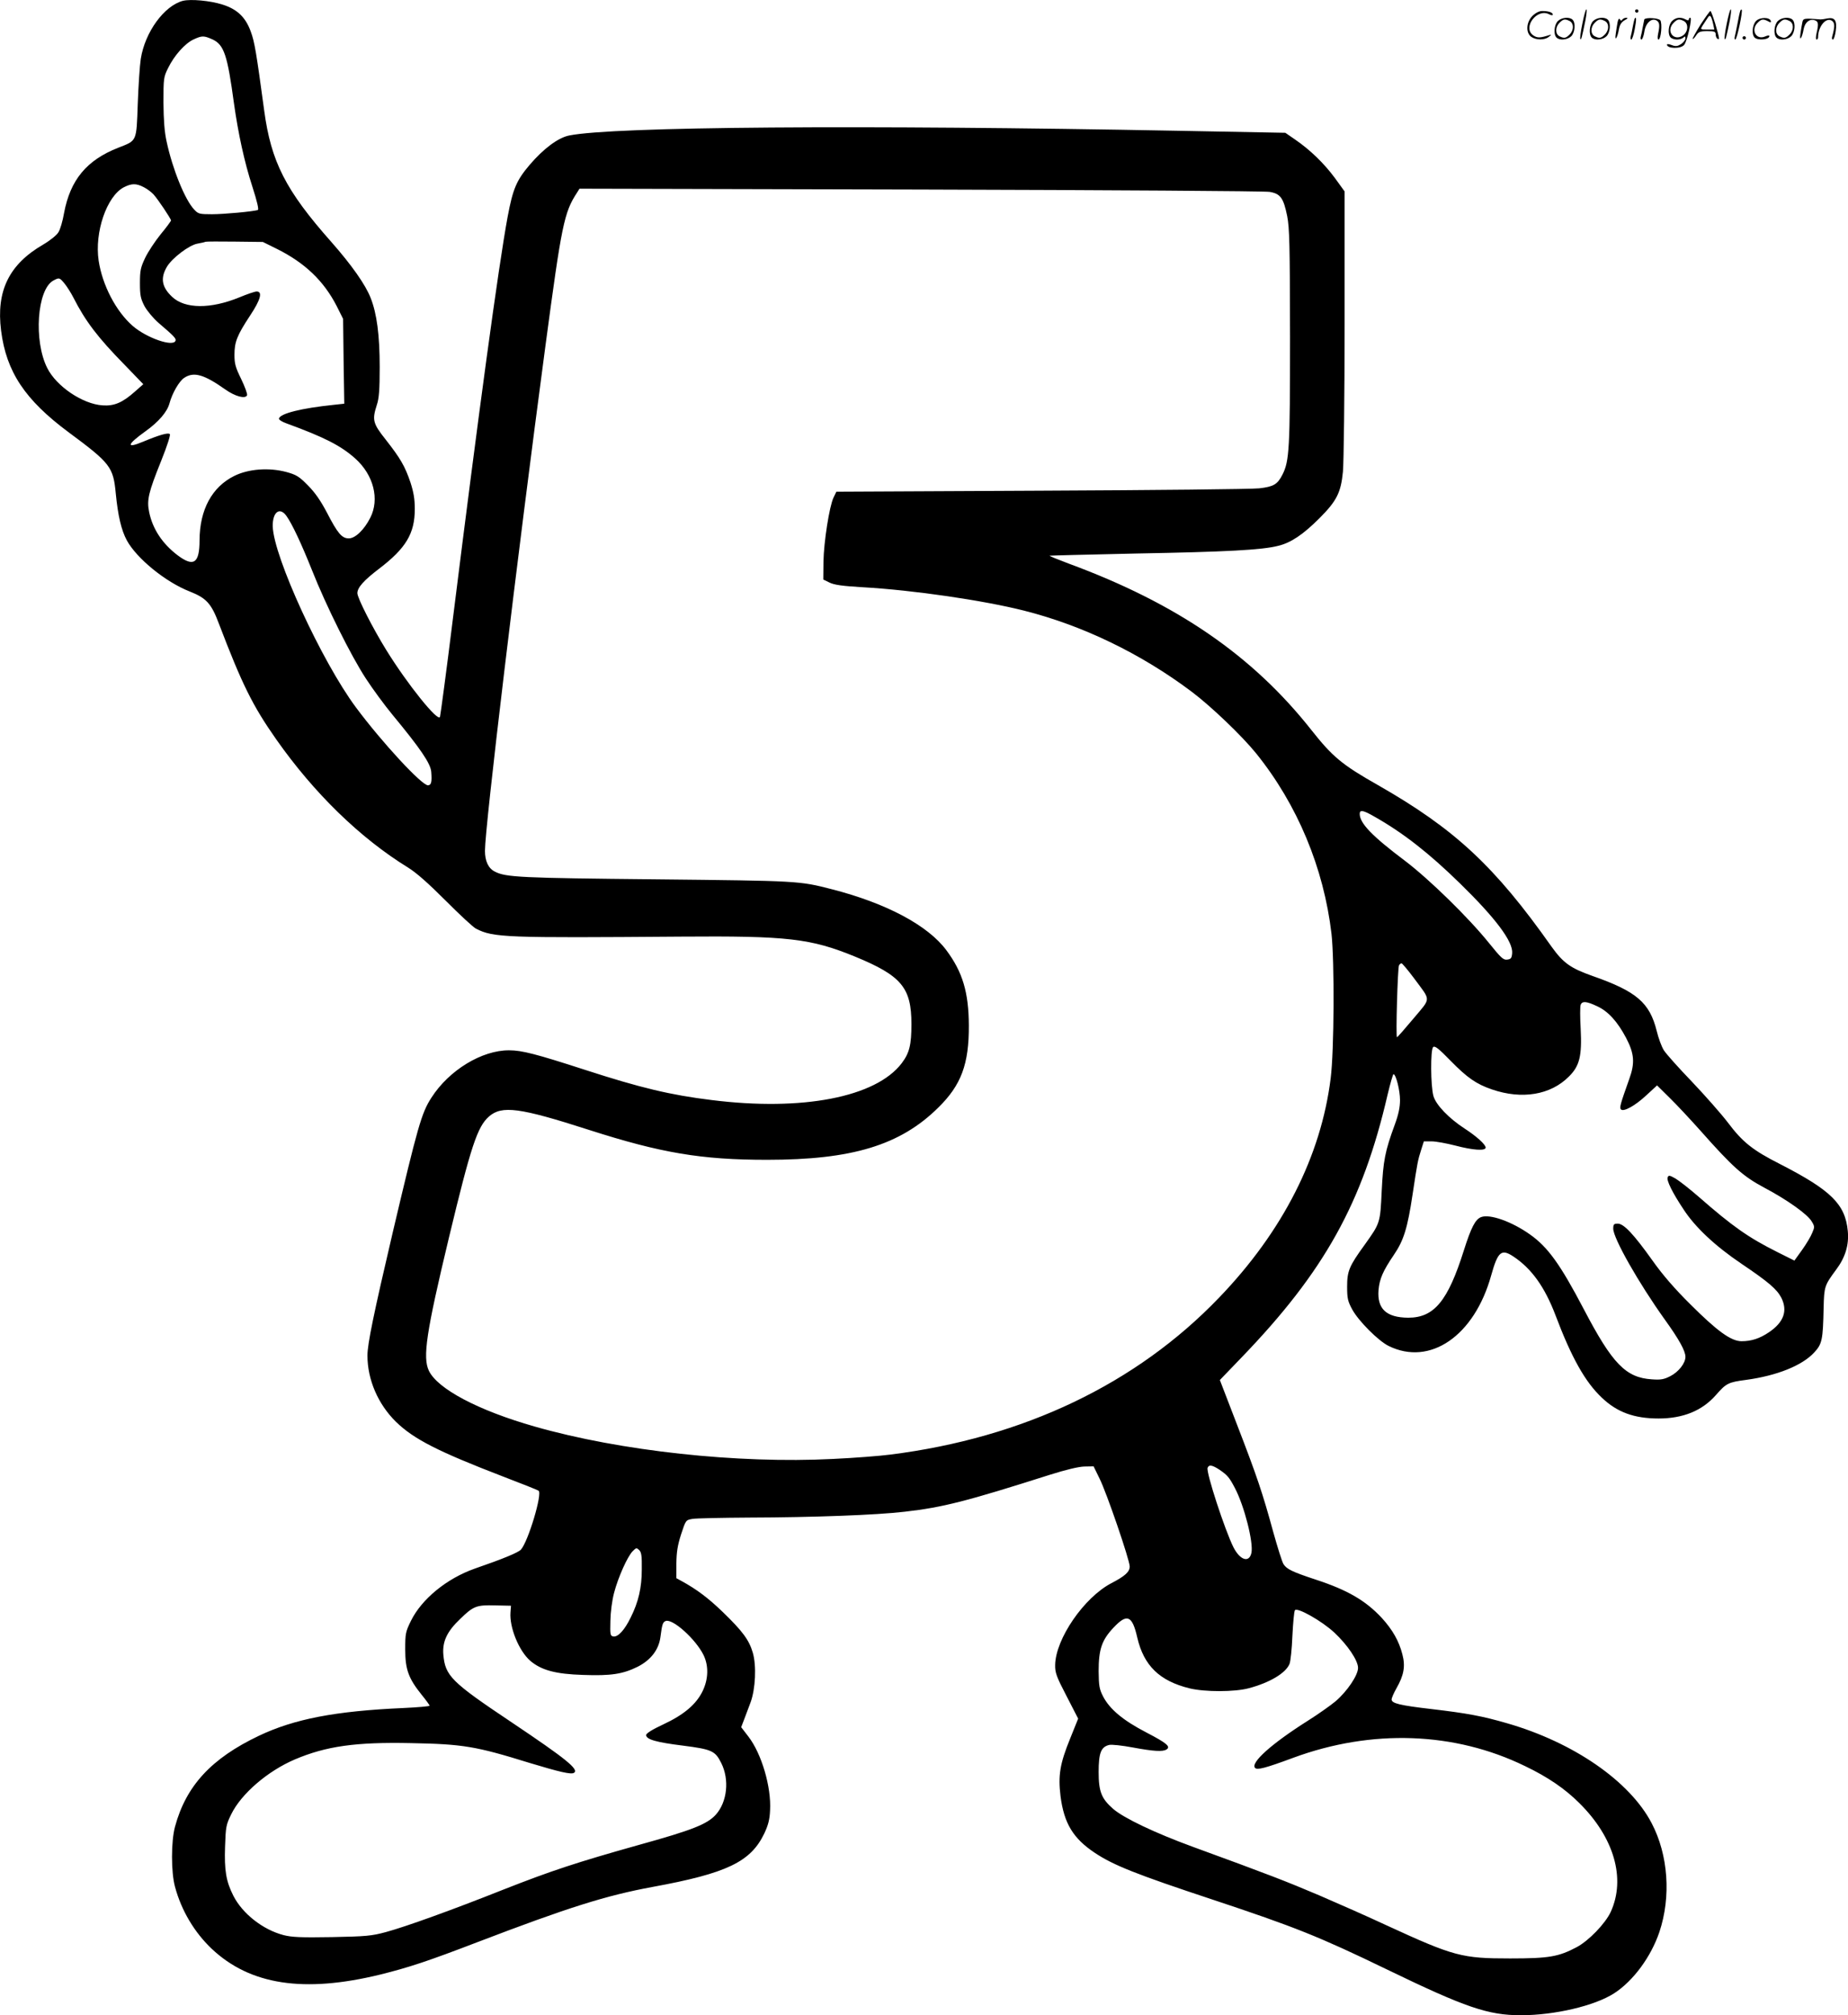
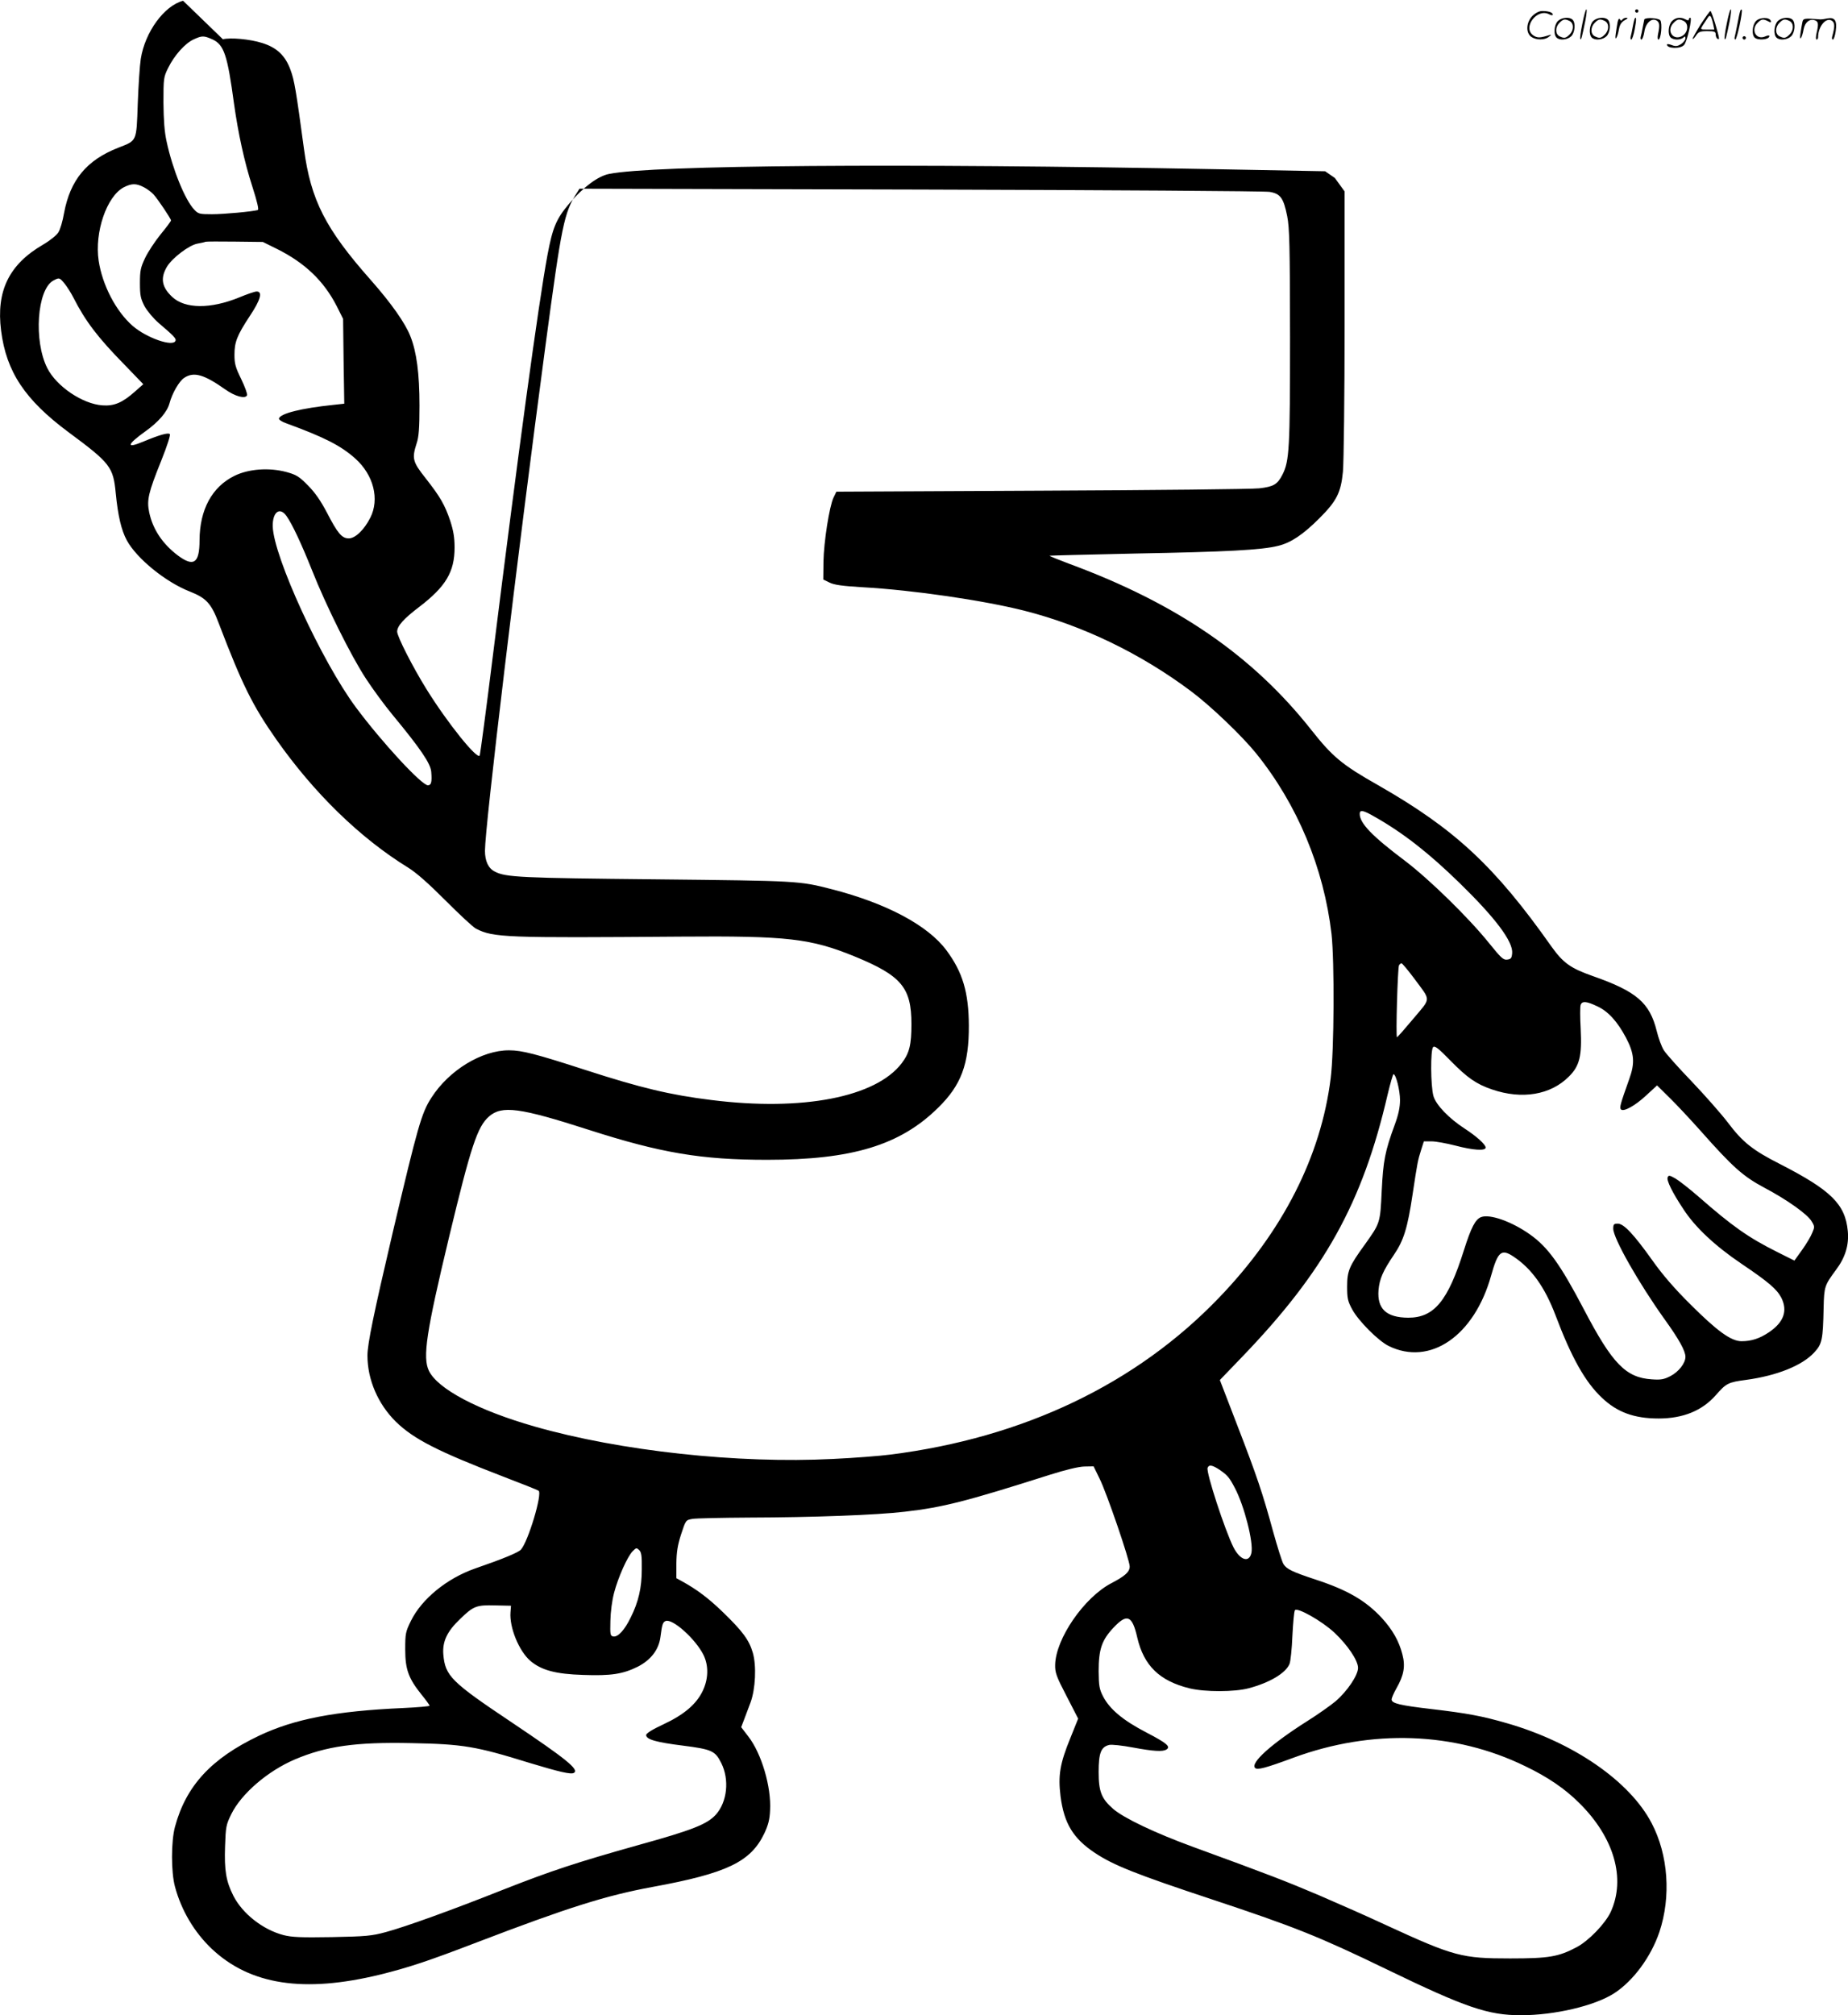
<svg xmlns="http://www.w3.org/2000/svg" version="1.0" viewBox="0 0 1100.669 1199.887" preserveAspectRatio="xMidYMid meet">
  <g transform="translate(-0.152,1200.555) scale(0.1,-0.1)" fill="#000000" stroke="none">
-     <path d="M1092 12001 c-112 -29 -227 -186 -252 -346 -6 -38 -14 -159 -18 -267 -8 -229 -4 -218 -116 -262 -189 -74 -286 -192 -323 -389 -8 -47 -23 -99 -34 -115 -10 -17 -50 -49 -91 -73 -203 -118 -280 -276 -250 -512 31 -245 142 -412 402 -605 250 -185 266 -207 281 -364 13 -133 33 -219 66 -280 59 -108 231 -248 374 -304 99 -39 129 -71 174 -191 139 -364 201 -489 342 -690 225 -320 499 -587 785 -763 50 -31 120 -93 223 -196 83 -83 164 -159 182 -168 104 -53 175 -55 1218 -47 639 5 775 -11 1039 -119 277 -114 336 -185 336 -402 0 -124 -12 -172 -58 -233 -154 -202 -591 -287 -1133 -219 -244 30 -421 72 -754 180 -290 94 -375 116 -451 116 -162 1 -358 -118 -463 -282 -59 -91 -81 -169 -231 -805 -113 -482 -150 -662 -150 -730 0 -144 63 -290 170 -395 106 -103 249 -176 636 -325 110 -42 206 -80 213 -85 25 -15 -62 -304 -105 -351 -16 -17 -101 -53 -275 -113 -167 -59 -316 -181 -380 -311 -32 -65 -34 -76 -34 -170 0 -118 19 -172 97 -269 26 -32 48 -62 48 -66 0 -4 -71 -10 -157 -14 -405 -18 -648 -65 -859 -165 -284 -135 -434 -298 -500 -541 -24 -88 -24 -272 0 -359 38 -141 115 -270 218 -368 229 -216 549 -265 1004 -154 169 42 282 79 579 193 541 207 767 278 1044 329 442 81 584 149 665 319 23 49 32 83 34 137 8 140 -51 338 -129 439 l-43 56 18 47 c9 25 27 71 38 101 29 79 36 218 13 296 -22 75 -60 127 -179 242 -85 82 -155 135 -245 184 l-31 17 0 88 c1 68 7 107 28 173 28 85 28 85 67 92 22 4 175 7 340 8 373 1 760 15 926 35 228 26 367 62 864 220 95 30 170 48 205 49 l55 1 36 -74 c42 -84 179 -484 179 -522 0 -32 -27 -57 -110 -100 -163 -86 -331 -331 -334 -486 -1 -46 7 -69 68 -186 l69 -134 -47 -117 c-62 -152 -73 -221 -58 -345 21 -162 75 -251 204 -337 111 -74 244 -127 703 -279 488 -162 631 -219 1034 -414 473 -229 606 -274 801 -274 201 0 440 56 556 131 114 74 219 217 269 365 70 210 53 458 -46 647 -130 250 -465 481 -860 595 -148 43 -239 60 -452 85 -189 22 -237 34 -237 57 0 9 13 39 29 67 44 77 54 131 35 202 -20 79 -59 147 -123 217 -96 103 -204 166 -394 228 -139 46 -172 62 -191 92 -8 12 -35 98 -61 191 -63 231 -97 332 -216 640 l-102 265 128 133 c495 513 722 922 871 1566 16 67 32 122 35 122 15 0 39 -97 39 -154 0 -43 -9 -86 -31 -146 -59 -160 -69 -216 -78 -395 -9 -192 -9 -191 -101 -320 -93 -128 -105 -157 -105 -250 0 -70 4 -87 30 -135 37 -69 156 -188 217 -218 247 -122 511 60 611 420 40 143 61 160 133 112 108 -72 186 -181 250 -349 95 -252 177 -398 276 -491 91 -87 193 -124 338 -124 146 0 259 46 341 139 62 71 74 77 181 91 183 25 333 85 405 163 47 51 52 74 56 267 3 126 6 133 73 224 56 74 79 149 71 232 -15 160 -100 243 -402 398 -166 84 -225 132 -313 249 -39 51 -136 161 -214 243 -79 82 -154 166 -167 187 -13 21 -32 72 -42 114 -42 169 -120 236 -383 328 -130 46 -174 77 -244 175 -338 479 -576 700 -1033 961 -214 121 -271 169 -396 327 -351 445 -803 755 -1446 992 -64 24 -116 45 -114 47 2 1 233 7 513 13 541 10 752 21 849 46 75 18 148 67 245 164 103 103 128 153 140 277 5 54 10 452 10 884 l0 785 -58 80 c-65 88 -148 168 -237 229 l-58 40 -636 12 c-1895 36 -3367 25 -3629 -28 -66 -13 -153 -78 -236 -175 -79 -93 -100 -144 -131 -309 -55 -297 -174 -1175 -325 -2385 -39 -316 -75 -583 -78 -593 -12 -31 -192 192 -319 397 -80 129 -173 311 -173 340 0 33 38 76 130 146 160 122 212 210 212 355 0 60 -7 100 -26 159 -33 97 -60 143 -147 254 -77 97 -82 117 -53 207 13 38 17 91 17 225 0 190 -17 319 -54 412 -30 78 -114 197 -234 333 -273 308 -359 478 -400 783 -47 347 -57 408 -80 470 -31 86 -82 134 -170 161 -73 23 -187 33 -233 22z m175 -230 c69 -32 89 -93 128 -381 25 -178 62 -350 110 -497 29 -90 39 -136 32 -138 -31 -9 -202 -25 -273 -25 -75 0 -82 2 -106 28 -55 58 -129 241 -164 404 -13 58 -18 128 -19 233 0 144 1 152 28 206 36 74 101 147 152 170 50 23 60 23 112 0z m-409 -880 c20 -10 46 -30 58 -43 27 -30 104 -145 104 -155 0 -4 -28 -42 -62 -83 -33 -41 -75 -104 -92 -140 -27 -57 -31 -75 -31 -150 0 -73 4 -92 27 -137 16 -29 52 -72 84 -100 90 -77 106 -93 101 -106 -13 -39 -172 16 -255 88 -100 87 -181 243 -203 389 -25 169 48 382 149 436 47 24 74 25 120 1z m6706 -28 c64 -11 82 -36 104 -144 14 -73 16 -169 17 -719 0 -666 -4 -739 -45 -820 -30 -59 -53 -72 -138 -82 -42 -5 -627 -11 -1298 -14 l-1221 -6 -17 -35 c-25 -53 -58 -264 -60 -383 l-1 -105 37 -18 c28 -14 78 -21 200 -28 299 -17 716 -78 958 -139 349 -88 697 -256 998 -482 116 -87 301 -264 385 -368 246 -305 403 -682 449 -1075 18 -163 16 -695 -5 -860 -58 -464 -285 -911 -664 -1305 -493 -514 -1165 -835 -1958 -935 -60 -8 -214 -20 -342 -26 -566 -29 -1267 47 -1777 193 -337 96 -578 224 -630 332 -38 80 -16 228 119 791 132 549 170 662 239 723 77 67 183 53 596 -80 427 -137 668 -178 1060 -178 507 0 793 87 1019 310 138 135 184 260 183 490 -1 197 -37 318 -134 448 -110 148 -358 280 -682 363 -194 50 -197 50 -1046 59 -808 8 -896 12 -961 46 -39 19 -59 63 -59 124 0 142 189 1723 360 3005 97 725 111 795 188 913 l15 24 2031 -5 c1117 -3 2053 -9 2080 -14z m-5912 -340 c166 -83 278 -190 355 -340 l38 -76 3 -252 4 -253 -64 -7 c-192 -20 -316 -51 -325 -81 -2 -7 18 -20 44 -29 227 -83 325 -133 411 -210 109 -98 145 -242 89 -352 -37 -73 -90 -123 -128 -123 -41 0 -66 29 -130 153 -38 72 -71 120 -114 163 -52 53 -69 63 -127 79 -104 28 -226 19 -311 -23 -133 -66 -206 -201 -207 -383 0 -138 -35 -161 -130 -90 -91 69 -149 156 -170 257 -15 72 -5 116 72 307 36 90 56 153 51 158 -10 10 -63 -5 -161 -46 -101 -42 -95 -17 15 62 80 57 130 116 144 167 16 60 58 133 88 152 57 38 118 20 244 -69 59 -42 120 -58 130 -35 3 8 -13 51 -35 97 -34 69 -40 91 -40 144 0 76 15 115 92 232 64 96 77 145 40 145 -11 0 -57 -16 -103 -35 -171 -70 -324 -69 -400 3 -62 58 -71 111 -32 178 31 53 134 131 183 139 20 4 42 8 47 11 6 2 85 2 176 1 l166 -2 85 -42z m-1265 -207 c15 -19 39 -57 52 -83 72 -141 145 -237 306 -401 l110 -114 -50 -44 c-74 -66 -124 -87 -193 -82 -119 8 -274 113 -329 222 -82 162 -61 468 36 521 36 19 36 19 68 -19z m1321 -1383 c34 -48 88 -163 152 -323 83 -210 233 -511 321 -645 39 -60 110 -157 158 -215 167 -202 227 -290 231 -340 5 -61 0 -80 -20 -80 -37 0 -274 256 -428 463 -204 274 -491 898 -496 1078 -2 86 42 119 82 62z m6482 -1791 c171 -97 325 -218 508 -397 212 -207 316 -346 310 -415 -3 -30 -7 -35 -30 -38 -23 -3 -37 11 -109 100 -120 149 -354 378 -499 488 -197 148 -270 224 -270 280 0 26 21 22 90 -18z m232 -959 c104 -141 105 -114 -2 -242 -51 -61 -95 -111 -98 -111 -8 0 4 415 12 428 4 7 11 12 15 12 4 0 37 -39 73 -87z m1093 -169 c65 -30 120 -91 171 -187 50 -95 54 -151 19 -247 -53 -149 -59 -170 -49 -180 16 -16 86 23 152 85 l63 58 75 -74 c42 -41 123 -128 182 -194 194 -219 255 -273 380 -340 140 -74 260 -160 284 -202 18 -29 18 -34 3 -68 -8 -21 -35 -66 -60 -101 l-46 -64 -102 51 c-172 86 -267 153 -467 328 -55 48 -118 97 -140 110 -35 20 -41 20 -46 6 -7 -18 28 -90 94 -189 70 -108 189 -219 346 -325 163 -110 210 -151 237 -202 39 -78 15 -146 -74 -206 -55 -37 -104 -53 -163 -53 -62 0 -145 60 -305 220 -92 91 -165 175 -225 260 -112 157 -171 220 -207 220 -23 0 -27 -4 -27 -30 0 -57 151 -323 307 -541 85 -118 123 -187 123 -222 0 -38 -41 -90 -90 -115 -37 -19 -56 -23 -110 -19 -155 10 -235 92 -405 417 -140 267 -214 370 -320 445 -108 77 -240 124 -292 104 -34 -13 -59 -60 -103 -199 -95 -301 -177 -400 -331 -400 -130 1 -186 52 -177 165 6 66 26 113 92 210 58 85 81 159 111 360 29 192 31 202 52 268 l15 47 46 0 c26 0 90 -12 141 -25 106 -28 181 -33 181 -12 0 18 -54 67 -125 113 -94 61 -171 141 -186 194 -17 61 -18 275 -2 291 10 10 32 -7 105 -82 98 -100 152 -138 246 -170 178 -61 349 -33 458 77 64 63 78 123 70 284 -4 69 -4 133 0 143 9 24 36 21 99 -9z m-2249 -2760 c46 -32 57 -44 91 -109 56 -107 111 -324 98 -385 -13 -61 -67 -45 -107 33 -51 102 -164 447 -154 473 8 21 28 17 72 -12z m-3442 -592 c0 -110 -20 -195 -66 -287 -36 -74 -75 -117 -103 -113 -19 3 -20 10 -18 93 1 53 10 122 22 167 24 92 80 217 111 248 21 21 23 21 39 6 13 -13 16 -36 15 -114z m-782 -256 c-7 -90 50 -230 118 -289 66 -56 151 -79 315 -84 166 -6 236 5 325 49 78 40 125 101 135 176 10 77 14 89 31 96 42 16 180 -109 226 -203 31 -64 29 -143 -6 -215 -38 -78 -111 -140 -233 -197 -67 -31 -103 -54 -103 -64 0 -26 59 -43 220 -63 171 -22 191 -31 227 -103 50 -99 36 -232 -32 -308 -52 -57 -140 -92 -458 -180 -374 -105 -522 -154 -807 -266 -307 -122 -582 -221 -700 -253 -85 -23 -118 -26 -321 -30 -186 -3 -238 -1 -289 12 -123 32 -245 128 -299 235 -43 85 -54 151 -49 293 4 117 6 129 37 192 60 122 217 257 379 326 186 79 363 104 692 97 309 -6 384 -18 706 -118 179 -54 247 -70 264 -59 32 20 -48 84 -370 300 -362 242 -397 277 -408 405 -6 77 22 137 100 211 79 77 97 84 208 81 l95 -2 -3 -39z m4907 -121 c79 -74 141 -166 141 -210 0 -44 -65 -140 -134 -199 -30 -25 -105 -78 -167 -117 -215 -136 -342 -250 -312 -280 13 -13 61 -1 228 61 467 172 960 155 1380 -50 134 -64 238 -135 322 -219 208 -205 279 -450 188 -649 -32 -69 -131 -172 -203 -210 -108 -57 -164 -67 -397 -67 -286 0 -333 12 -735 197 -107 50 -288 130 -402 179 -198 84 -301 124 -753 289 -224 82 -409 170 -473 225 -70 61 -87 103 -87 220 0 113 14 149 62 161 14 4 78 -3 142 -15 124 -23 178 -26 200 -12 27 17 2 38 -119 101 -139 72 -218 138 -258 214 -23 45 -26 63 -27 151 0 131 19 186 89 260 80 85 111 73 141 -59 39 -168 133 -259 312 -303 92 -22 268 -22 353 1 124 33 220 90 242 145 6 14 14 89 17 166 4 77 10 146 15 153 12 20 160 -63 235 -133z M9426 11864 c-10 -47 -15 -88 -12 -91 5 -6 9 7 30 110 7 37 10 67 6 67 -4 0 -15 -39 -24 -86z M9740 11940 c0 -5 5 -10 10 -10 6 0 10 5 10 10 0 6 -4 10 -10 10 -5 0 -10 -4 -10 -10z M10286 11864 c-10 -47 -15 -88 -12 -91 5 -6 9 7 30 110 7 37 10 67 6 67 -4 0 -15 -39 -24 -86z M10366 11939 c-3 -8 -10 -41 -16 -74 -6 -33 -14 -68 -16 -77 -3 -10 -1 -18 3 -18 10 0 46 171 38 178 -2 3 -7 -1 -9 -9z M9129 11911 c-38 -38 -41 -101 -7 -125 29 -20 79 -20 104 0 18 14 18 15 1 10 -53 -17 -69 -17 -92 -2 -69 45 21 166 94 126 12 -6 21 -7 21 -1 0 12 -25 21 -62 21 -19 0 -39 -10 -59 -29z M10130 11859 c-28 -45 -49 -83 -47 -85 2 -3 12 7 21 21 14 21 24 25 66 25 43 0 50 -3 50 -19 0 -11 5 -23 10 -26 6 -3 10 -3 10 1 0 20 -44 164 -51 164 -4 0 -30 -37 -59 -81z m75 4 l7 -33 -42 0 c-42 0 -42 0 -28 23 8 12 21 32 29 44 15 25 22 18 34 -34z M9280 11880 c-22 -22 -27 -79 -8 -98 19 -19 66 -14 88 8 22 22 27 79 8 98 -19 19 -66 14 -88 -8z m71 0 c25 -14 25 -54 -1 -80 -23 -23 -33 -24 -61 -10 -25 14 -25 54 1 80 23 23 33 24 61 10z M9490 11880 c-22 -22 -27 -79 -8 -98 19 -19 66 -14 88 8 22 22 27 79 8 98 -19 19 -66 14 -88 -8z m71 0 c25 -14 25 -54 -1 -80 -23 -23 -33 -24 -61 -10 -25 14 -25 54 1 80 23 23 33 24 61 10z M9636 11874 c-3 -16 -8 -47 -11 -69 -8 -51 10 -26 19 27 5 27 15 42 34 53 18 10 22 14 10 15 -9 0 -20 -5 -24 -11 -5 -8 -9 -8 -14 1 -5 8 -10 3 -14 -16z M9737 11893 c-2 -4 -7 -26 -11 -48 -4 -22 -9 -48 -12 -57 -3 -10 -1 -18 4 -18 4 0 14 28 20 62 11 58 10 81 -1 61z M9795 11890 c-1 -3 -5 -23 -9 -45 -4 -22 -9 -48 -12 -57 -3 -10 -1 -18 4 -18 5 0 13 20 17 45 7 53 44 87 74 68 17 -11 19 -28 8 -80 -4 -18 -3 -33 2 -33 16 0 24 99 11 115 -12 14 -87 18 -95 5z M9960 11880 c-22 -22 -27 -79 -8 -98 7 -7 24 -12 38 -12 14 0 31 5 38 12 9 9 12 8 12 -5 0 -9 -12 -24 -26 -34 -21 -13 -32 -15 -55 -6 -16 6 -29 8 -29 3 0 -24 81 -27 102 -2 18 19 50 162 37 162 -5 0 -9 -5 -9 -10 0 -7 -6 -7 -19 0 -30 16 -59 12 -81 -10z m71 0 c29 -16 25 -65 -6 -86 -56 -37 -103 28 -55 76 23 23 33 24 61 10z M10461 11881 c-23 -23 -28 -80 -9 -99 19 -19 88 -13 88 9 0 5 -11 4 -24 -2 -54 -25 -89 38 -46 81 23 23 33 24 62 9 16 -9 19 -8 16 3 -8 22 -64 22 -87 -1z M10590 11880 c-22 -22 -27 -79 -8 -98 19 -19 66 -14 88 8 22 22 27 79 8 98 -19 19 -66 14 -88 -8z m71 0 c25 -14 25 -54 -1 -80 -23 -23 -33 -24 -61 -10 -25 14 -25 54 1 80 23 23 33 24 61 10z M10736 11871 c-3 -14 -8 -44 -11 -66 -8 -51 10 -26 19 27 8 41 35 63 66 53 22 -7 24 -21 11 -77 -5 -22 -5 -38 0 -38 5 0 9 6 9 13 0 68 51 125 85 97 15 -13 15 -35 -1 -92 -3 -10 -1 -18 4 -18 6 0 13 23 17 50 9 63 -5 84 -49 76 -17 -4 -35 -6 -41 -6 -101 8 -104 7 -109 -19z M10380 11780 c0 -5 5 -10 10 -10 6 0 10 5 10 10 0 6 -4 10 -10 10 -5 0 -10 -4 -10 -10z" />
+     <path d="M1092 12001 c-112 -29 -227 -186 -252 -346 -6 -38 -14 -159 -18 -267 -8 -229 -4 -218 -116 -262 -189 -74 -286 -192 -323 -389 -8 -47 -23 -99 -34 -115 -10 -17 -50 -49 -91 -73 -203 -118 -280 -276 -250 -512 31 -245 142 -412 402 -605 250 -185 266 -207 281 -364 13 -133 33 -219 66 -280 59 -108 231 -248 374 -304 99 -39 129 -71 174 -191 139 -364 201 -489 342 -690 225 -320 499 -587 785 -763 50 -31 120 -93 223 -196 83 -83 164 -159 182 -168 104 -53 175 -55 1218 -47 639 5 775 -11 1039 -119 277 -114 336 -185 336 -402 0 -124 -12 -172 -58 -233 -154 -202 -591 -287 -1133 -219 -244 30 -421 72 -754 180 -290 94 -375 116 -451 116 -162 1 -358 -118 -463 -282 -59 -91 -81 -169 -231 -805 -113 -482 -150 -662 -150 -730 0 -144 63 -290 170 -395 106 -103 249 -176 636 -325 110 -42 206 -80 213 -85 25 -15 -62 -304 -105 -351 -16 -17 -101 -53 -275 -113 -167 -59 -316 -181 -380 -311 -32 -65 -34 -76 -34 -170 0 -118 19 -172 97 -269 26 -32 48 -62 48 -66 0 -4 -71 -10 -157 -14 -405 -18 -648 -65 -859 -165 -284 -135 -434 -298 -500 -541 -24 -88 -24 -272 0 -359 38 -141 115 -270 218 -368 229 -216 549 -265 1004 -154 169 42 282 79 579 193 541 207 767 278 1044 329 442 81 584 149 665 319 23 49 32 83 34 137 8 140 -51 338 -129 439 l-43 56 18 47 c9 25 27 71 38 101 29 79 36 218 13 296 -22 75 -60 127 -179 242 -85 82 -155 135 -245 184 l-31 17 0 88 c1 68 7 107 28 173 28 85 28 85 67 92 22 4 175 7 340 8 373 1 760 15 926 35 228 26 367 62 864 220 95 30 170 48 205 49 l55 1 36 -74 c42 -84 179 -484 179 -522 0 -32 -27 -57 -110 -100 -163 -86 -331 -331 -334 -486 -1 -46 7 -69 68 -186 l69 -134 -47 -117 c-62 -152 -73 -221 -58 -345 21 -162 75 -251 204 -337 111 -74 244 -127 703 -279 488 -162 631 -219 1034 -414 473 -229 606 -274 801 -274 201 0 440 56 556 131 114 74 219 217 269 365 70 210 53 458 -46 647 -130 250 -465 481 -860 595 -148 43 -239 60 -452 85 -189 22 -237 34 -237 57 0 9 13 39 29 67 44 77 54 131 35 202 -20 79 -59 147 -123 217 -96 103 -204 166 -394 228 -139 46 -172 62 -191 92 -8 12 -35 98 -61 191 -63 231 -97 332 -216 640 l-102 265 128 133 c495 513 722 922 871 1566 16 67 32 122 35 122 15 0 39 -97 39 -154 0 -43 -9 -86 -31 -146 -59 -160 -69 -216 -78 -395 -9 -192 -9 -191 -101 -320 -93 -128 -105 -157 -105 -250 0 -70 4 -87 30 -135 37 -69 156 -188 217 -218 247 -122 511 60 611 420 40 143 61 160 133 112 108 -72 186 -181 250 -349 95 -252 177 -398 276 -491 91 -87 193 -124 338 -124 146 0 259 46 341 139 62 71 74 77 181 91 183 25 333 85 405 163 47 51 52 74 56 267 3 126 6 133 73 224 56 74 79 149 71 232 -15 160 -100 243 -402 398 -166 84 -225 132 -313 249 -39 51 -136 161 -214 243 -79 82 -154 166 -167 187 -13 21 -32 72 -42 114 -42 169 -120 236 -383 328 -130 46 -174 77 -244 175 -338 479 -576 700 -1033 961 -214 121 -271 169 -396 327 -351 445 -803 755 -1446 992 -64 24 -116 45 -114 47 2 1 233 7 513 13 541 10 752 21 849 46 75 18 148 67 245 164 103 103 128 153 140 277 5 54 10 452 10 884 l0 785 -58 80 l-58 40 -636 12 c-1895 36 -3367 25 -3629 -28 -66 -13 -153 -78 -236 -175 -79 -93 -100 -144 -131 -309 -55 -297 -174 -1175 -325 -2385 -39 -316 -75 -583 -78 -593 -12 -31 -192 192 -319 397 -80 129 -173 311 -173 340 0 33 38 76 130 146 160 122 212 210 212 355 0 60 -7 100 -26 159 -33 97 -60 143 -147 254 -77 97 -82 117 -53 207 13 38 17 91 17 225 0 190 -17 319 -54 412 -30 78 -114 197 -234 333 -273 308 -359 478 -400 783 -47 347 -57 408 -80 470 -31 86 -82 134 -170 161 -73 23 -187 33 -233 22z m175 -230 c69 -32 89 -93 128 -381 25 -178 62 -350 110 -497 29 -90 39 -136 32 -138 -31 -9 -202 -25 -273 -25 -75 0 -82 2 -106 28 -55 58 -129 241 -164 404 -13 58 -18 128 -19 233 0 144 1 152 28 206 36 74 101 147 152 170 50 23 60 23 112 0z m-409 -880 c20 -10 46 -30 58 -43 27 -30 104 -145 104 -155 0 -4 -28 -42 -62 -83 -33 -41 -75 -104 -92 -140 -27 -57 -31 -75 -31 -150 0 -73 4 -92 27 -137 16 -29 52 -72 84 -100 90 -77 106 -93 101 -106 -13 -39 -172 16 -255 88 -100 87 -181 243 -203 389 -25 169 48 382 149 436 47 24 74 25 120 1z m6706 -28 c64 -11 82 -36 104 -144 14 -73 16 -169 17 -719 0 -666 -4 -739 -45 -820 -30 -59 -53 -72 -138 -82 -42 -5 -627 -11 -1298 -14 l-1221 -6 -17 -35 c-25 -53 -58 -264 -60 -383 l-1 -105 37 -18 c28 -14 78 -21 200 -28 299 -17 716 -78 958 -139 349 -88 697 -256 998 -482 116 -87 301 -264 385 -368 246 -305 403 -682 449 -1075 18 -163 16 -695 -5 -860 -58 -464 -285 -911 -664 -1305 -493 -514 -1165 -835 -1958 -935 -60 -8 -214 -20 -342 -26 -566 -29 -1267 47 -1777 193 -337 96 -578 224 -630 332 -38 80 -16 228 119 791 132 549 170 662 239 723 77 67 183 53 596 -80 427 -137 668 -178 1060 -178 507 0 793 87 1019 310 138 135 184 260 183 490 -1 197 -37 318 -134 448 -110 148 -358 280 -682 363 -194 50 -197 50 -1046 59 -808 8 -896 12 -961 46 -39 19 -59 63 -59 124 0 142 189 1723 360 3005 97 725 111 795 188 913 l15 24 2031 -5 c1117 -3 2053 -9 2080 -14z m-5912 -340 c166 -83 278 -190 355 -340 l38 -76 3 -252 4 -253 -64 -7 c-192 -20 -316 -51 -325 -81 -2 -7 18 -20 44 -29 227 -83 325 -133 411 -210 109 -98 145 -242 89 -352 -37 -73 -90 -123 -128 -123 -41 0 -66 29 -130 153 -38 72 -71 120 -114 163 -52 53 -69 63 -127 79 -104 28 -226 19 -311 -23 -133 -66 -206 -201 -207 -383 0 -138 -35 -161 -130 -90 -91 69 -149 156 -170 257 -15 72 -5 116 72 307 36 90 56 153 51 158 -10 10 -63 -5 -161 -46 -101 -42 -95 -17 15 62 80 57 130 116 144 167 16 60 58 133 88 152 57 38 118 20 244 -69 59 -42 120 -58 130 -35 3 8 -13 51 -35 97 -34 69 -40 91 -40 144 0 76 15 115 92 232 64 96 77 145 40 145 -11 0 -57 -16 -103 -35 -171 -70 -324 -69 -400 3 -62 58 -71 111 -32 178 31 53 134 131 183 139 20 4 42 8 47 11 6 2 85 2 176 1 l166 -2 85 -42z m-1265 -207 c15 -19 39 -57 52 -83 72 -141 145 -237 306 -401 l110 -114 -50 -44 c-74 -66 -124 -87 -193 -82 -119 8 -274 113 -329 222 -82 162 -61 468 36 521 36 19 36 19 68 -19z m1321 -1383 c34 -48 88 -163 152 -323 83 -210 233 -511 321 -645 39 -60 110 -157 158 -215 167 -202 227 -290 231 -340 5 -61 0 -80 -20 -80 -37 0 -274 256 -428 463 -204 274 -491 898 -496 1078 -2 86 42 119 82 62z m6482 -1791 c171 -97 325 -218 508 -397 212 -207 316 -346 310 -415 -3 -30 -7 -35 -30 -38 -23 -3 -37 11 -109 100 -120 149 -354 378 -499 488 -197 148 -270 224 -270 280 0 26 21 22 90 -18z m232 -959 c104 -141 105 -114 -2 -242 -51 -61 -95 -111 -98 -111 -8 0 4 415 12 428 4 7 11 12 15 12 4 0 37 -39 73 -87z m1093 -169 c65 -30 120 -91 171 -187 50 -95 54 -151 19 -247 -53 -149 -59 -170 -49 -180 16 -16 86 23 152 85 l63 58 75 -74 c42 -41 123 -128 182 -194 194 -219 255 -273 380 -340 140 -74 260 -160 284 -202 18 -29 18 -34 3 -68 -8 -21 -35 -66 -60 -101 l-46 -64 -102 51 c-172 86 -267 153 -467 328 -55 48 -118 97 -140 110 -35 20 -41 20 -46 6 -7 -18 28 -90 94 -189 70 -108 189 -219 346 -325 163 -110 210 -151 237 -202 39 -78 15 -146 -74 -206 -55 -37 -104 -53 -163 -53 -62 0 -145 60 -305 220 -92 91 -165 175 -225 260 -112 157 -171 220 -207 220 -23 0 -27 -4 -27 -30 0 -57 151 -323 307 -541 85 -118 123 -187 123 -222 0 -38 -41 -90 -90 -115 -37 -19 -56 -23 -110 -19 -155 10 -235 92 -405 417 -140 267 -214 370 -320 445 -108 77 -240 124 -292 104 -34 -13 -59 -60 -103 -199 -95 -301 -177 -400 -331 -400 -130 1 -186 52 -177 165 6 66 26 113 92 210 58 85 81 159 111 360 29 192 31 202 52 268 l15 47 46 0 c26 0 90 -12 141 -25 106 -28 181 -33 181 -12 0 18 -54 67 -125 113 -94 61 -171 141 -186 194 -17 61 -18 275 -2 291 10 10 32 -7 105 -82 98 -100 152 -138 246 -170 178 -61 349 -33 458 77 64 63 78 123 70 284 -4 69 -4 133 0 143 9 24 36 21 99 -9z m-2249 -2760 c46 -32 57 -44 91 -109 56 -107 111 -324 98 -385 -13 -61 -67 -45 -107 33 -51 102 -164 447 -154 473 8 21 28 17 72 -12z m-3442 -592 c0 -110 -20 -195 -66 -287 -36 -74 -75 -117 -103 -113 -19 3 -20 10 -18 93 1 53 10 122 22 167 24 92 80 217 111 248 21 21 23 21 39 6 13 -13 16 -36 15 -114z m-782 -256 c-7 -90 50 -230 118 -289 66 -56 151 -79 315 -84 166 -6 236 5 325 49 78 40 125 101 135 176 10 77 14 89 31 96 42 16 180 -109 226 -203 31 -64 29 -143 -6 -215 -38 -78 -111 -140 -233 -197 -67 -31 -103 -54 -103 -64 0 -26 59 -43 220 -63 171 -22 191 -31 227 -103 50 -99 36 -232 -32 -308 -52 -57 -140 -92 -458 -180 -374 -105 -522 -154 -807 -266 -307 -122 -582 -221 -700 -253 -85 -23 -118 -26 -321 -30 -186 -3 -238 -1 -289 12 -123 32 -245 128 -299 235 -43 85 -54 151 -49 293 4 117 6 129 37 192 60 122 217 257 379 326 186 79 363 104 692 97 309 -6 384 -18 706 -118 179 -54 247 -70 264 -59 32 20 -48 84 -370 300 -362 242 -397 277 -408 405 -6 77 22 137 100 211 79 77 97 84 208 81 l95 -2 -3 -39z m4907 -121 c79 -74 141 -166 141 -210 0 -44 -65 -140 -134 -199 -30 -25 -105 -78 -167 -117 -215 -136 -342 -250 -312 -280 13 -13 61 -1 228 61 467 172 960 155 1380 -50 134 -64 238 -135 322 -219 208 -205 279 -450 188 -649 -32 -69 -131 -172 -203 -210 -108 -57 -164 -67 -397 -67 -286 0 -333 12 -735 197 -107 50 -288 130 -402 179 -198 84 -301 124 -753 289 -224 82 -409 170 -473 225 -70 61 -87 103 -87 220 0 113 14 149 62 161 14 4 78 -3 142 -15 124 -23 178 -26 200 -12 27 17 2 38 -119 101 -139 72 -218 138 -258 214 -23 45 -26 63 -27 151 0 131 19 186 89 260 80 85 111 73 141 -59 39 -168 133 -259 312 -303 92 -22 268 -22 353 1 124 33 220 90 242 145 6 14 14 89 17 166 4 77 10 146 15 153 12 20 160 -63 235 -133z M9426 11864 c-10 -47 -15 -88 -12 -91 5 -6 9 7 30 110 7 37 10 67 6 67 -4 0 -15 -39 -24 -86z M9740 11940 c0 -5 5 -10 10 -10 6 0 10 5 10 10 0 6 -4 10 -10 10 -5 0 -10 -4 -10 -10z M10286 11864 c-10 -47 -15 -88 -12 -91 5 -6 9 7 30 110 7 37 10 67 6 67 -4 0 -15 -39 -24 -86z M10366 11939 c-3 -8 -10 -41 -16 -74 -6 -33 -14 -68 -16 -77 -3 -10 -1 -18 3 -18 10 0 46 171 38 178 -2 3 -7 -1 -9 -9z M9129 11911 c-38 -38 -41 -101 -7 -125 29 -20 79 -20 104 0 18 14 18 15 1 10 -53 -17 -69 -17 -92 -2 -69 45 21 166 94 126 12 -6 21 -7 21 -1 0 12 -25 21 -62 21 -19 0 -39 -10 -59 -29z M10130 11859 c-28 -45 -49 -83 -47 -85 2 -3 12 7 21 21 14 21 24 25 66 25 43 0 50 -3 50 -19 0 -11 5 -23 10 -26 6 -3 10 -3 10 1 0 20 -44 164 -51 164 -4 0 -30 -37 -59 -81z m75 4 l7 -33 -42 0 c-42 0 -42 0 -28 23 8 12 21 32 29 44 15 25 22 18 34 -34z M9280 11880 c-22 -22 -27 -79 -8 -98 19 -19 66 -14 88 8 22 22 27 79 8 98 -19 19 -66 14 -88 -8z m71 0 c25 -14 25 -54 -1 -80 -23 -23 -33 -24 -61 -10 -25 14 -25 54 1 80 23 23 33 24 61 10z M9490 11880 c-22 -22 -27 -79 -8 -98 19 -19 66 -14 88 8 22 22 27 79 8 98 -19 19 -66 14 -88 -8z m71 0 c25 -14 25 -54 -1 -80 -23 -23 -33 -24 -61 -10 -25 14 -25 54 1 80 23 23 33 24 61 10z M9636 11874 c-3 -16 -8 -47 -11 -69 -8 -51 10 -26 19 27 5 27 15 42 34 53 18 10 22 14 10 15 -9 0 -20 -5 -24 -11 -5 -8 -9 -8 -14 1 -5 8 -10 3 -14 -16z M9737 11893 c-2 -4 -7 -26 -11 -48 -4 -22 -9 -48 -12 -57 -3 -10 -1 -18 4 -18 4 0 14 28 20 62 11 58 10 81 -1 61z M9795 11890 c-1 -3 -5 -23 -9 -45 -4 -22 -9 -48 -12 -57 -3 -10 -1 -18 4 -18 5 0 13 20 17 45 7 53 44 87 74 68 17 -11 19 -28 8 -80 -4 -18 -3 -33 2 -33 16 0 24 99 11 115 -12 14 -87 18 -95 5z M9960 11880 c-22 -22 -27 -79 -8 -98 7 -7 24 -12 38 -12 14 0 31 5 38 12 9 9 12 8 12 -5 0 -9 -12 -24 -26 -34 -21 -13 -32 -15 -55 -6 -16 6 -29 8 -29 3 0 -24 81 -27 102 -2 18 19 50 162 37 162 -5 0 -9 -5 -9 -10 0 -7 -6 -7 -19 0 -30 16 -59 12 -81 -10z m71 0 c29 -16 25 -65 -6 -86 -56 -37 -103 28 -55 76 23 23 33 24 61 10z M10461 11881 c-23 -23 -28 -80 -9 -99 19 -19 88 -13 88 9 0 5 -11 4 -24 -2 -54 -25 -89 38 -46 81 23 23 33 24 62 9 16 -9 19 -8 16 3 -8 22 -64 22 -87 -1z M10590 11880 c-22 -22 -27 -79 -8 -98 19 -19 66 -14 88 8 22 22 27 79 8 98 -19 19 -66 14 -88 -8z m71 0 c25 -14 25 -54 -1 -80 -23 -23 -33 -24 -61 -10 -25 14 -25 54 1 80 23 23 33 24 61 10z M10736 11871 c-3 -14 -8 -44 -11 -66 -8 -51 10 -26 19 27 8 41 35 63 66 53 22 -7 24 -21 11 -77 -5 -22 -5 -38 0 -38 5 0 9 6 9 13 0 68 51 125 85 97 15 -13 15 -35 -1 -92 -3 -10 -1 -18 4 -18 6 0 13 23 17 50 9 63 -5 84 -49 76 -17 -4 -35 -6 -41 -6 -101 8 -104 7 -109 -19z M10380 11780 c0 -5 5 -10 10 -10 6 0 10 5 10 10 0 6 -4 10 -10 10 -5 0 -10 -4 -10 -10z" />
  </g>
</svg>